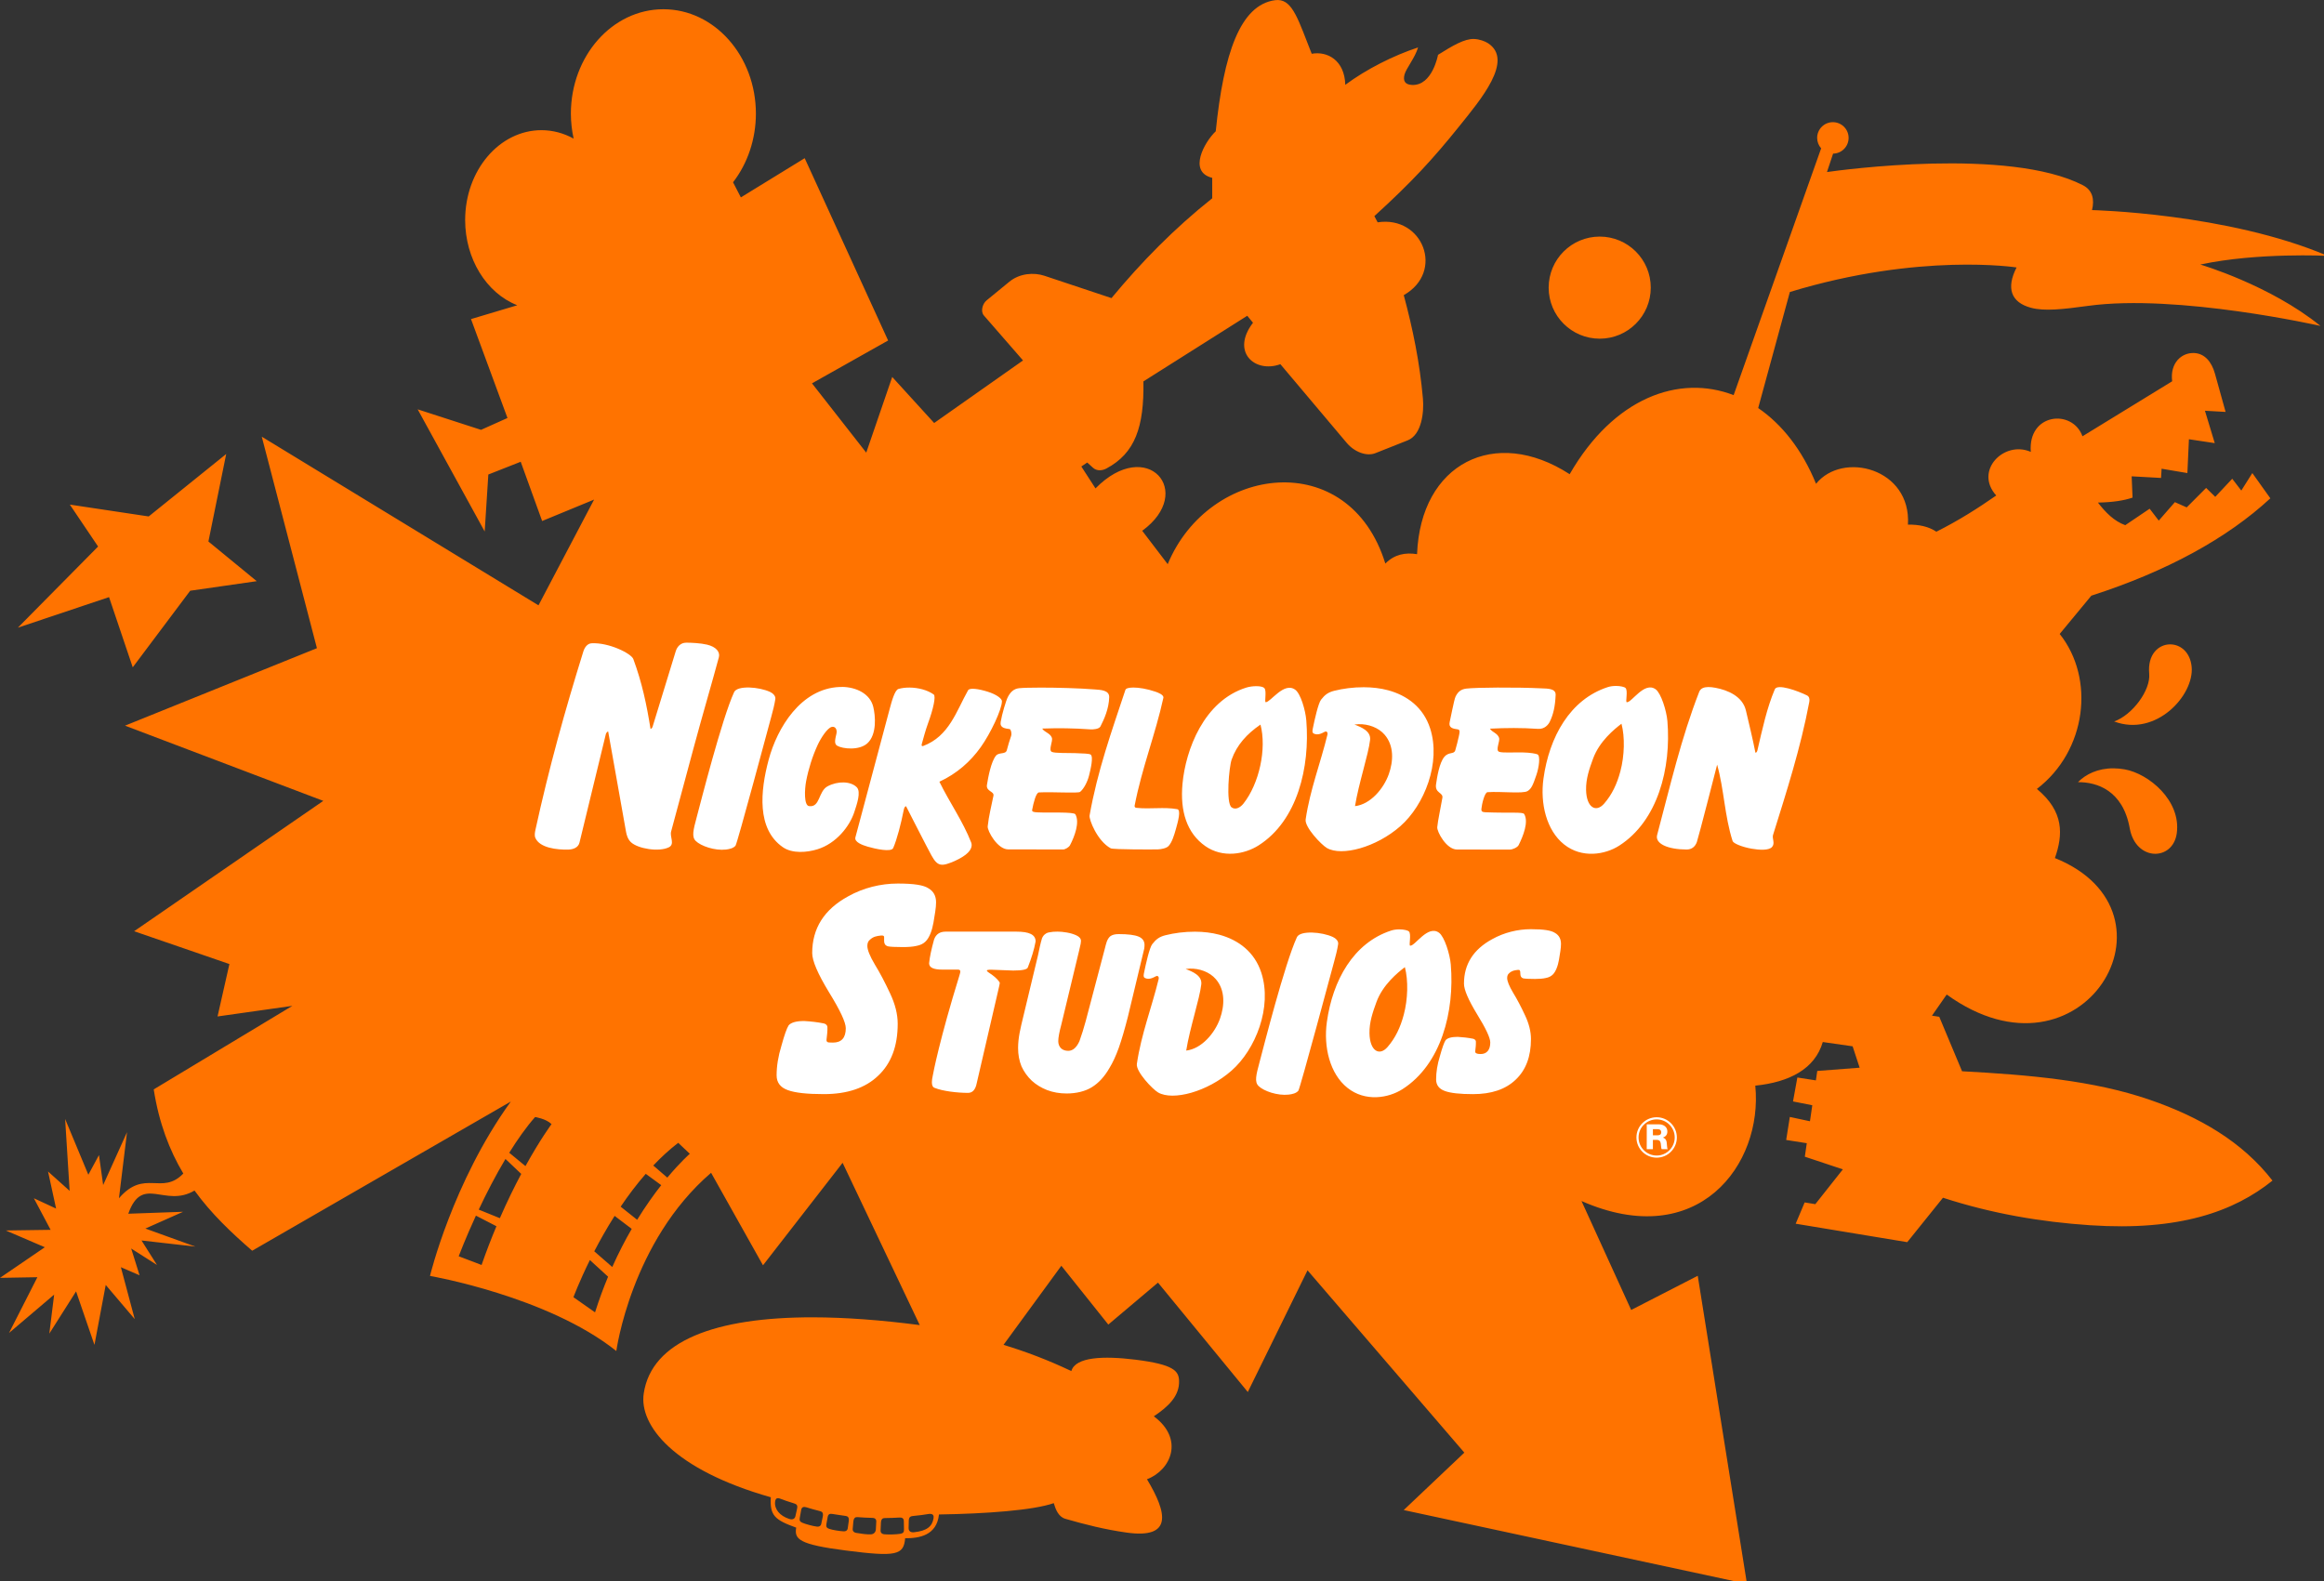
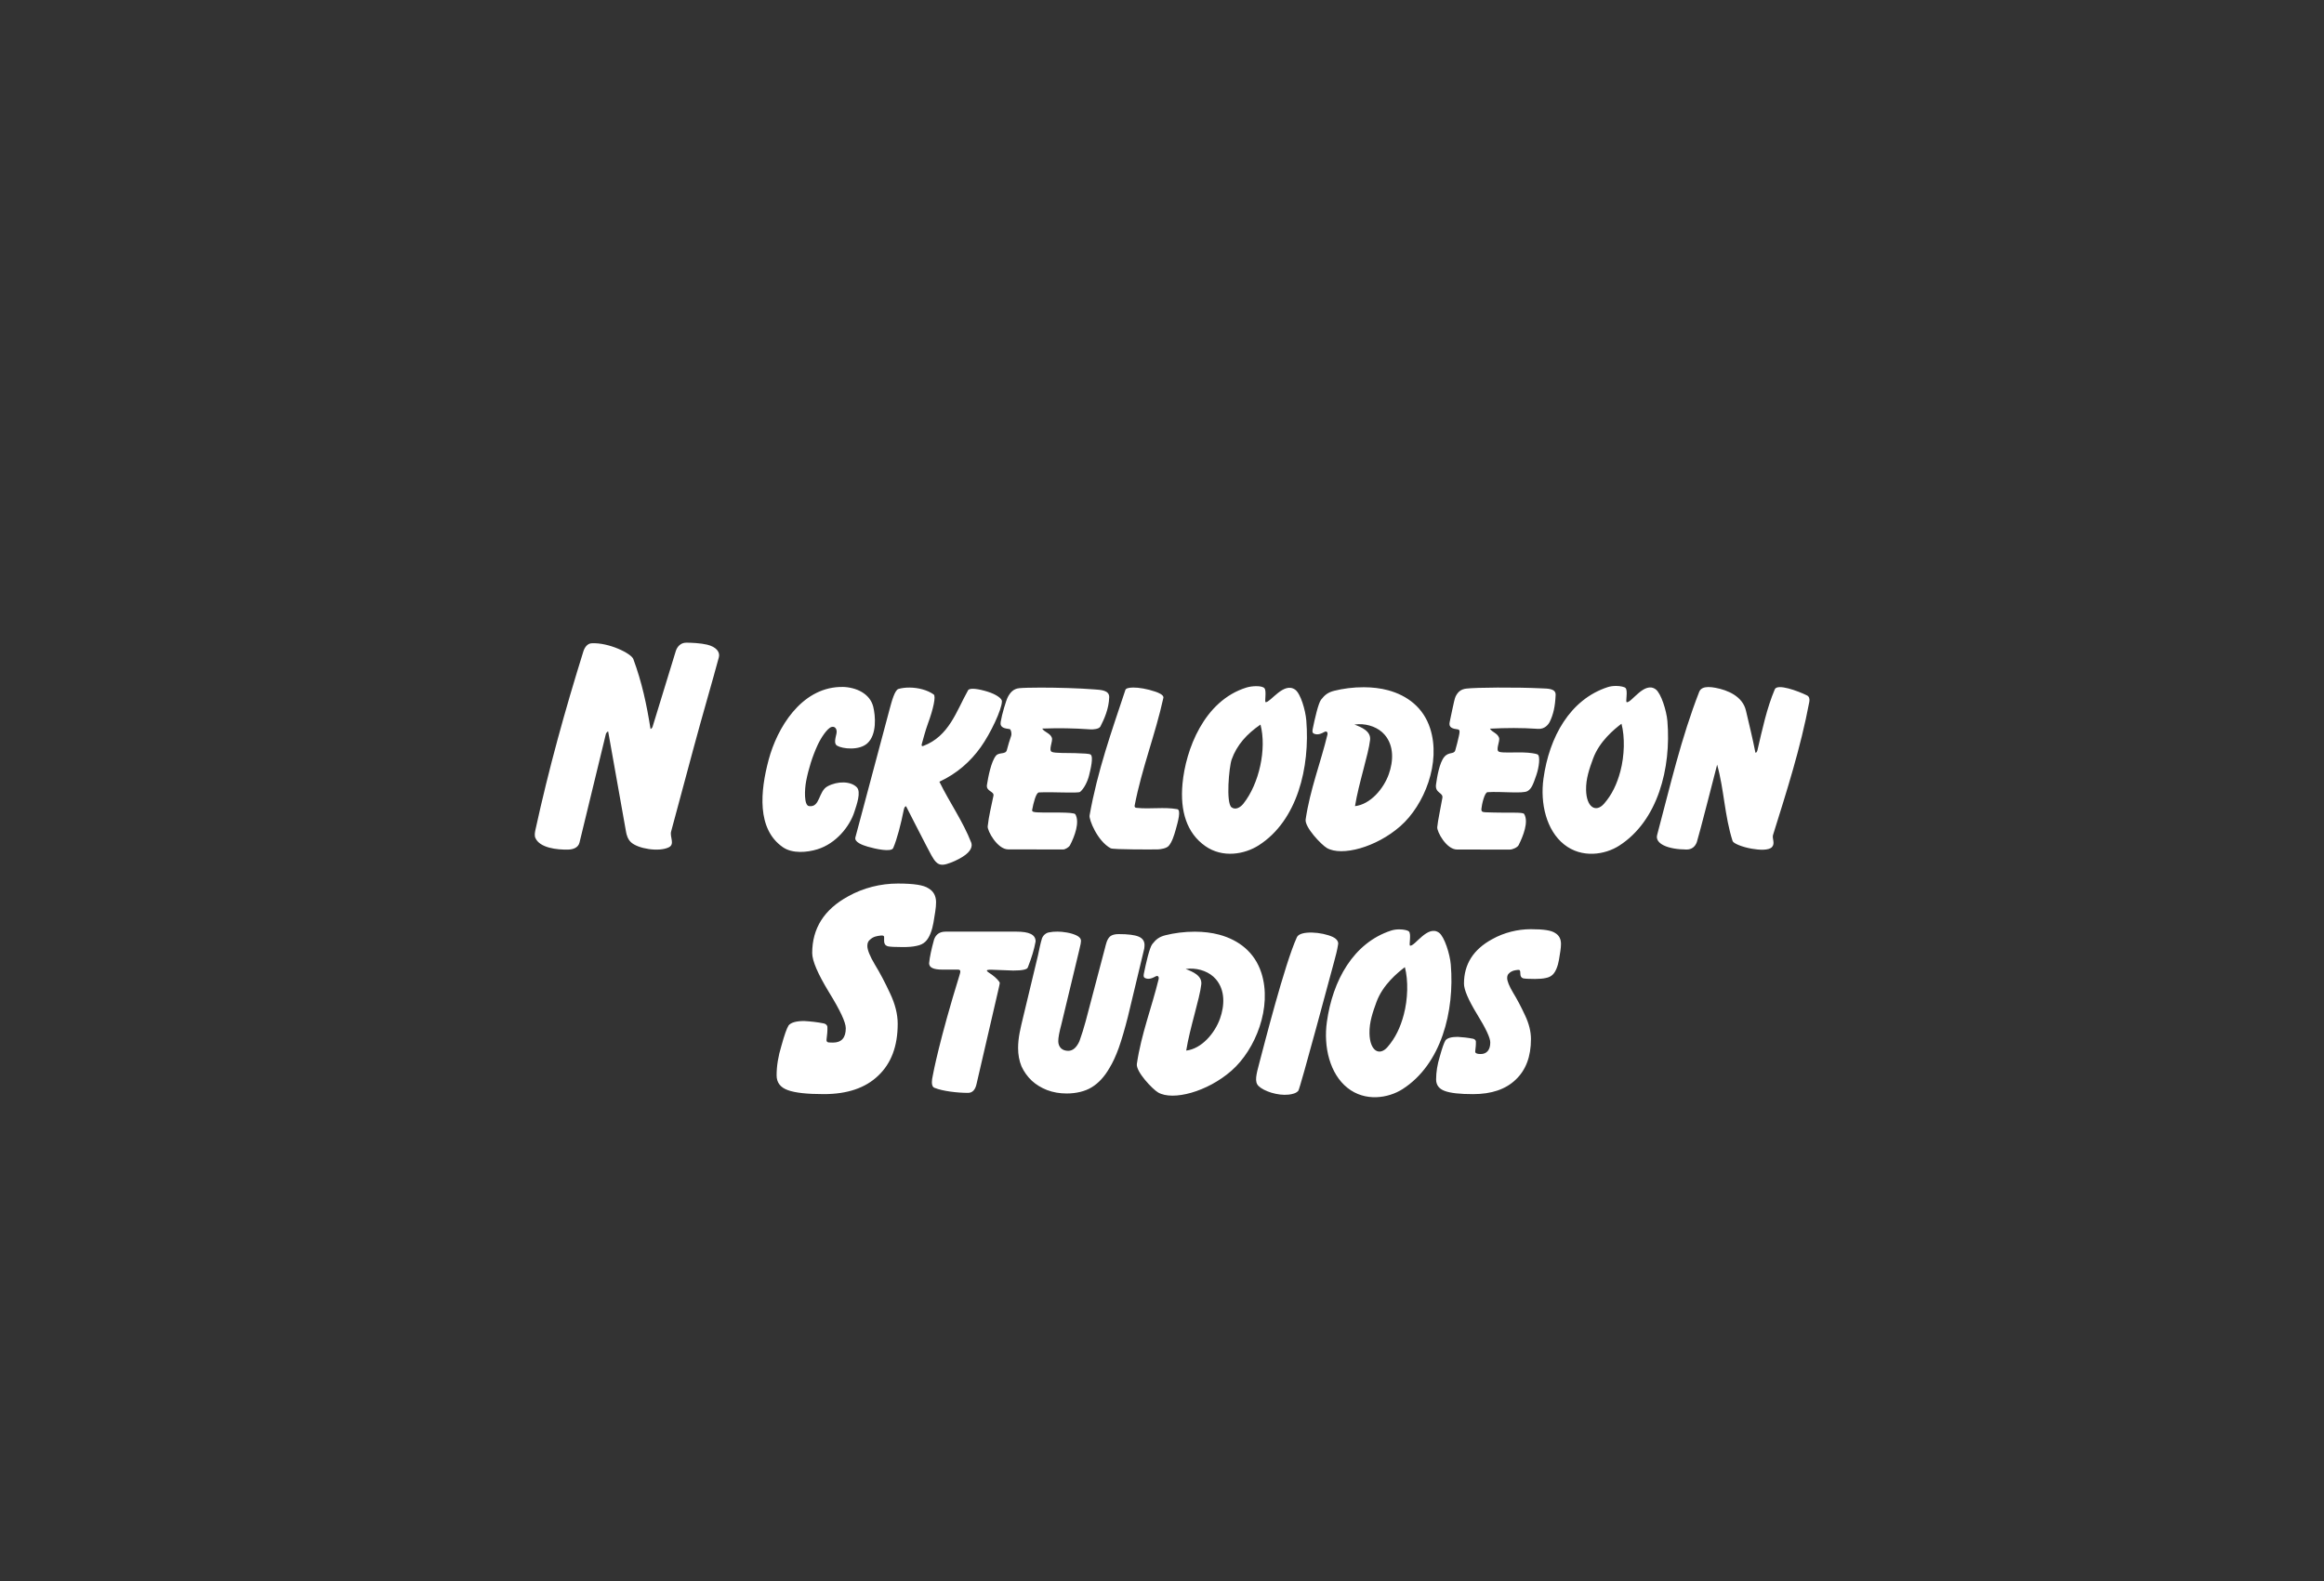
<svg xmlns="http://www.w3.org/2000/svg" xmlns:ns1="http://sodipodi.sourceforge.net/DTD/sodipodi-0.dtd" xmlns:ns2="http://www.inkscape.org/namespaces/inkscape" xmlns:ns3="http://www.openswatchbook.org/uri/2009/osb" width="567.117" height="385.969" viewBox="0 0 150.05 102.121" version="1.1" id="svg8" ns1:docname="Nickelodeon_Studios_1990.svg" ns2:export-filename="C:\Users\tjdru\OneDrive\Pictures\Logos\TV\nickelodeonstudioslogo.png" ns2:export-xdpi="169.2773" ns2:export-ydpi="169.2773" ns2:version="1.0.2-2 (e86c870879, 2021-01-15)">
  <rect x="0" y="0" width="150.05" height="102.121" fill="#333333" stroke="none" />
  <defs id="defs2">
    <linearGradient id="linearGradient5998" ns3:paint="solid">
      <stop style="stop-color:#000000;stop-opacity:1;" offset="0" id="stop5996" />
    </linearGradient>
  </defs>
  <ns1:namedview id="base" pagecolor="#ffffff" bordercolor="#666666" borderopacity="1.0" ns2:pageopacity="0.0" ns2:pageshadow="2" ns2:zoom="1" ns2:cx="210.22817" ns2:cy="191.51651" ns2:document-units="mm" ns2:current-layer="layer1" showgrid="false" showguides="true" ns2:guide-bbox="true" ns2:snap-global="false" units="px" fit-margin-top="0" fit-margin-left="0" fit-margin-right="0" fit-margin-bottom="0" ns2:window-width="1366" ns2:window-height="705" ns2:window-x="-8" ns2:window-y="-8" ns2:window-maximized="1" ns2:document-rotation="0" />
  <g ns2:label="Layer 1" ns2:groupmode="layer" id="layer1" transform="translate(-23.247,-80.212)">
    <g id="g426">
-       <path id="path127" style="vector-effect:none;fill:#ff7300;fill-opacity:1;fill-rule:evenodd;stroke:none;stroke-width:9.33;stroke-linecap:butt;stroke-linejoin:miter;stroke-miterlimit:4;stroke-dasharray:none;stroke-dashoffset:0;stroke-opacity:1" d="m 311.396,0.002 c -0.24,-0.007 -0.491,0.007 -0.752,0.043 -8.482,1.167 -12.505,12.964 -14.438,31.947 -2.725,2.583 -6.843,9.871 -0.857,11.346 l 0.002,4.984 c -9.21,7.317 -17.26,15.526 -24.547,24.322 l -16.324,-5.441 c -2.632,-0.877 -6.084,-0.581 -8.553,1.443 l -5.553,4.555 c -1.027,0.843 -1.5,2.709 -0.668,3.666 l 9.545,10.967 -21.65,15.244 -10.219,-11.217 -6.33,18.438 -13.217,-16.883 18.547,-10.441 -20.324,-44.428 -15.551,9.553 -1.908,-3.678 c 3.582,-4.628 5.56,-10.562 5.57,-16.709 C 184.17,13.65 174.078,2.25 161.629,2.25 149.181,2.25 139.09,13.651 139.09,27.713 c 0.008,2.043 0.234,4.078 0.672,6.061 -2.449,-1.345 -5.116,-2.046 -7.818,-2.055 -10.28,-4e-6 -18.613,9.809 -18.613,21.91 0.008,9.411 5.118,17.765 12.697,20.756 l -11.271,3.369 8.885,24.104 -6.439,2.887 -15.441,-4.998 16.328,29.766 0.889,-13.883 7.887,-3.109 5.221,14.438 12.66,-5.219 -13.549,25.768 -67.42,-41.096 13.439,51.537 -46.76,18.879 48.314,18.328 -46.094,31.766 23.215,7.998 -2.889,12.771 18.227,-2.582 -33.775,20.354 c 1.286,8.242 3.849,14.872 7.207,20.504 -5.216,5.415 -9.448,-1.217 -15.68,6.025 l 1.963,-16.1 -5.812,12.881 -1.021,-7.305 -2.59,4.791 -5.656,-13.586 1.1,17.512 -5.262,-4.713 1.963,9.033 -5.418,-2.514 4.084,7.697 -10.916,0.156 9.502,4.084 L 0,311.391 l 9.109,-0.158 -6.912,13.588 10.996,-9.346 -1.178,9.502 6.52,-10.289 4.477,13.037 2.748,-14.607 7.068,8.326 -3.377,-12.646 4.555,1.965 -2.043,-6.52 6.285,4.006 -3.771,-5.969 13.117,1.492 -12.174,-4.396 9.189,-4.086 -13.352,0.473 c 3.423,-9.642 8.886,-1.326 16.133,-5.65 4.087,5.642 8.979,10.269 14.053,14.668 l 63.012,-36.354 c -14.204,19.668 -19.688,42.492 -19.688,42.492 0,0 28.666,4.947 45.395,18.299 0,0 3.613,-26.701 23.09,-43.43 l 12.645,22.541 19.398,-24.977 18.793,39.547 c -9.43,-1.231 -18.166,-1.879 -26.008,-1.891 -23.771,-0.034 -39.345,5.742 -41.242,18.576 -1.138,7.699 7.208,18.529 30.963,25.271 -0.252,4.459 0.934,5.502 6.186,7.4 -0.473,2.806 0.599,4.1 12.096,5.576 12.278,1.576 14.096,1.136 14.449,-2.984 3.449,0.008 7.691,-0.681 8.244,-5.797 11.514,-0.18 23.022,-1.025 27.961,-2.764 0.488,1.613 1.159,3.343 2.861,3.832 4.796,1.379 9.598,2.599 14.867,3.34 11.294,1.589 9.953,-4.724 4.986,-12.992 5.893,-2.23 9.118,-9.816 1.666,-15.336 3.499,-2.336 6.293,-4.939 6.152,-8.676 -0.087,-2.32 -1.176,-3.959 -10.68,-5.131 -7.677,-0.947 -14.574,-0.699 -15.564,2.783 -5.773,-2.746 -11.24,-4.782 -16.525,-6.393 l 14.088,-19.271 11.441,14.33 12.105,-10.221 21.881,26.658 14.551,-29.656 38.207,44.428 -14.771,13.994 83.635,17.992 -11.996,-75.08 -16.217,8.33 -12.105,-26.547 c 28.374,12.481 44.26,-8.886 42.342,-28.117 8.307,-0.846 14.53,-4.066 16.445,-10.629 l 7.271,1.043 1.709,5.211 -10.326,0.795 -0.334,2.297 -4.516,-0.699 -1.057,5.83 4.695,0.932 -0.566,3.898 -4.906,-1.053 -0.889,5.609 5.021,0.789 -0.477,3.291 9.266,3.084 -6.709,8.479 -2.598,-0.422 -2.186,5.188 27.18,4.494 8.705,-10.824 c 11.947,3.88 23.885,5.902 35.842,6.701 21.739,1.454 35.095,-3.346 44.439,-10.879 -7.374,-9.505 -17.838,-15.546 -29.947,-19.709 -13.705,-4.711 -29.333,-6.055 -45.684,-6.934 l -5.555,-13.275 -1.775,-0.27 3.588,-5.154 c 33.093,23.879 59.128,-20.072 26.365,-33.252 1.987,-5.674 2.281,-11.319 -4.393,-16.846 12.178,-9.313 14.199,-26.938 5.557,-37.766 l 7.711,-9.328 c 18.44,-5.948 33.129,-14.008 43.613,-23.725 l -4.387,-6.15 -2.688,4.258 -2.211,-2.875 -4.135,4.408 -2.223,-2.174 -4.736,4.746 -2.877,-1.279 -3.928,4.5 -2.221,-2.898 -5.939,4.012 c -2.71,-0.977 -4.782,-3.075 -6.66,-5.508 3.705,-0.068 6.404,-0.513 8.436,-1.209 l -0.219,-5.189 7.162,0.396 0.135,-2.248 6.281,1.061 0.373,-8.244 6.297,0.947 -2.393,-7.891 5.033,0.285 -2.588,-9.301 c -0.828,-2.976 -2.551,-4.935 -5.068,-5.049 -3.062,-0.138 -5.937,2.419 -5.361,6.887 l -21.854,13.4 c -2.42,-6.718 -13.341,-5.672 -12.59,3.805 -6.471,-2.872 -13.894,4.551 -8.422,10.623 -4.481,3.132 -9.222,6.135 -14.588,8.824 -1.915,-1.281 -4.273,-1.767 -6.928,-1.717 0.856,-13.716 -15.894,-18.01 -22.387,-9.957 -3.387,-8.314 -8.343,-14.528 -14.096,-18.457 l 7.719,-28.279 c 31.696,-9.666 55.236,-5.982 55.236,-5.982 -2.581,5.046 -1.361,8.511 3.492,9.82 3.243,0.875 7.642,0.403 13.951,-0.461 21.801,-2.984 56.59,4.887 56.59,4.887 -12.329,-9.996 -29.268,-14.953 -29.268,-14.953 13.861,-2.99 31.023,-2.121 31.023,-2.121 -24.457,-10.416 -57.41,-11.152 -57.41,-11.152 0.649,-2.627 0.111,-4.855 -2.199,-6.047 -18.069,-9.317 -59.122,-3.689 -62.375,-3.225 l 1.49,-4.486 c 2.097,-0.028 3.781,-1.737 3.781,-3.834 -1.9e-4,-2.116 -1.716,-3.83 -3.832,-3.83 -2.116,1.92e-4 -3.832,1.714 -3.832,3.83 0.002,0.938 0.348,1.845 0.973,2.545 l -21.32,60.137 c -13.347,-5.131 -29.216,0.642 -39.953,19.268 -18.241,-11.816 -36.334,-2.595 -37.18,19.488 -2.858,-0.455 -5.499,0.03 -7.73,2.291 -8.801,-28.518 -42.939,-24.18 -53.025,0.146 l -6.209,-8.135 c 13.036,-9.502 1.185,-23.094 -11.385,-10.328 l -3.449,-5.336 1.436,-0.969 1.41,1.279 c 0.869,0.788 2.157,0.765 3.238,0.191 7.037,-3.734 9.229,-10.171 9.043,-21.242 l 25.299,-15.99 1.4,1.701 c -5.467,7.124 0.478,12.364 6.67,10.098 l 16.158,19.17 c 1.941,2.303 4.913,3.333 6.984,2.512 l 7.863,-3.119 c 3.46,-1.372 4.011,-6.927 3.727,-10.164 -0.771,-8.762 -2.455,-16.989 -4.672,-25.225 10.031,-5.682 4.671,-19.445 -6.363,-17.742 l -0.799,-1.514 c 9.122,-8.311 14.25,-13.884 20.684,-21.895 5.173,-6.441 13.4,-16.101 6.992,-20.252 -0.705,-0.457 -2.077,-0.974 -3.387,-1.02 -2.334,-0.081 -5.229,1.633 -8.777,3.863 0,0 -0.341,1.892 -1.303,3.756 -0.962,1.863 -2.546,3.698 -5.031,3.584 -1.719,-0.079 -2.216,-0.982 -1.84,-2.504 0.362,-1.467 2.61,-4.171 3.309,-6.641 -6.081,2.021 -12.526,5.272 -17.73,9.113 -0.173,-6.044 -4.418,-8.249 -8.178,-7.564 C 316.393,5.03 315.003,0.111 311.396,0.002 Z M 389.76,57.652 c -6.87,2.6e-5 -12.439,5.569 -12.439,12.439 4e-5,6.87 5.569,12.439 12.439,12.439 6.87,-3.8e-5 12.439,-5.569 12.439,-12.439 -4e-5,-6.87 -5.569,-12.439 -12.439,-12.439 z m -334.648,52.979 -18.883,15.217 -19.215,-2.889 6.887,10.219 -19.547,19.771 22.213,-7.443 5.775,17.105 13.996,-18.66 16.215,-2.332 -11.773,-9.664 z m 473.584,46.387 c -2.768,0.03 -5.494,2.421 -5.057,7.143 0.378,4.082 -4.156,10.106 -8.545,11.643 10.239,3.857 19.568,-6.446 18.883,-13.34 -0.364,-3.664 -2.839,-5.473 -5.281,-5.445 z m -13.766,30.207 c -3.8,-0.015 -6.77,1.448 -8.643,3.371 4.556,-0.038 10.942,1.96 12.607,11.234 1.459,8.124 10.555,8.057 11.467,1.178 1.054,-7.958 -6.854,-14.481 -12.672,-15.525 -0.962,-0.173 -1.883,-0.254 -2.76,-0.258 z m -384.559,84.975 c 0,0 2.671,0.393 4.006,1.729 0,0 -2.705,3.627 -6.352,10.227 l -3.951,-3.252 c 1.967,-3.166 4.08,-6.182 6.297,-8.703 z m 34.869,6.283 2.828,2.67 c 0,0 -2.256,1.95 -5.479,5.812 l -3.424,-2.951 c 1.899,-2.002 3.923,-3.877 6.074,-5.531 z m -42.088,3.93 3.844,3.645 c -1.638,3.076 -3.418,6.675 -5.209,10.789 l -5.145,-2.09 c 1.799,-3.825 4.019,-8.174 6.51,-12.344 z m 34.182,3.625 3.771,2.762 c -1.803,2.296 -3.814,5.101 -5.867,8.438 l -4.02,-3.197 c 1.833,-2.718 3.877,-5.435 6.115,-8.002 z m -41.381,10.188 5.002,2.584 c -1.229,2.93 -2.451,6.064 -3.621,9.439 l -5.576,-2.121 c 0,0 1.575,-4.199 4.195,-9.902 z m 33.795,0.061 4.166,3.164 c -1.608,2.779 -3.215,5.876 -4.74,9.291 l -4.383,-3.82 c 1.383,-2.668 3.041,-5.62 4.957,-8.635 z m -6.027,10.76 4.436,4.059 c -1.131,2.713 -2.203,5.605 -3.178,8.689 l -5.262,-3.691 c 0,0 1.383,-3.75 4.004,-9.057 z m 45.9,58.031 c 0.157,0.011 0.338,0.061 0.547,0.148 0.828,0.345 2.02,0.715 3.062,1.045 0.729,0.231 1.194,0.368 0.973,1.367 l -0.404,1.83 c -0.133,0.604 -0.646,0.951 -1.516,0.664 -2.287,-0.754 -3.625,-2.341 -3.441,-4.166 0.063,-0.624 0.309,-0.924 0.779,-0.889 z m 6.396,2.135 c 0.127,0.008 0.259,0.034 0.391,0.072 0.936,0.285 2.4,0.72 3.418,0.957 0.494,0.115 0.828,0.427 0.629,1.373 l -0.373,1.781 c -0.07,0.334 -0.394,0.698 -1.078,0.607 -1.049,-0.139 -2.7,-0.591 -3.514,-0.938 -0.626,-0.266 -0.744,-0.569 -0.625,-1.238 l 0.348,-1.943 c 0.093,-0.523 0.423,-0.689 0.805,-0.672 z m 6.404,1.678 v 0.002 c 0.122,-0.004 0.252,0.007 0.385,0.029 1.011,0.177 2.261,0.332 3.275,0.49 0.493,0.077 0.842,0.356 0.709,1.297 l -0.25,1.771 c -0.047,0.331 -0.34,0.714 -1.018,0.674 -1.039,-0.06 -2.658,-0.32 -3.48,-0.6 -0.632,-0.215 -0.814,-0.51 -0.695,-1.168 l 0.324,-1.791 c 0.093,-0.514 0.385,-0.689 0.75,-0.705 z m 24.338,0.014 c 0.534,0.055 0.804,0.397 0.695,1.062 -0.319,1.947 -1.548,3.067 -4.744,3.414 -0.949,0.103 -1.349,-0.375 -1.334,-1.035 l 0.039,-1.756 c 0.025,-1.093 0.557,-1.131 1.35,-1.207 1.133,-0.109 2.455,-0.266 3.377,-0.439 0.232,-0.043 0.439,-0.058 0.617,-0.039 z m -17.828,0.789 c 1.057,0.084 2.59,0.171 3.582,0.182 0.558,0.004 1.021,0.227 0.984,0.936 l -0.096,1.846 c -0.035,0.68 -0.468,1.164 -1.154,1.229 -0.892,0.084 -2.572,-0.167 -3.631,-0.352 -0.69,-0.121 -0.896,-0.569 -0.865,-0.908 l 0.162,-1.812 c 0.087,-0.964 0.504,-1.159 1.018,-1.119 z m 10.217,0.1 c 0.563,-0.038 1.052,0.139 1.066,0.85 l 0.041,2.043 c 0.014,0.68 -0.212,0.949 -0.898,1.07 -0.893,0.158 -2.783,0.217 -3.865,0.121 -0.706,-0.061 -0.962,-0.491 -0.947,-0.832 l 0.084,-1.924 c 0.042,-0.966 0.413,-1.198 0.934,-1.201 1.073,-0.008 2.585,-0.056 3.586,-0.127 z" transform="matrix(0.265,0,0,0.265,23.247,80.212)" ns1:nodetypes="ccccccccccccccccccccccccccccccccccccccccccccccccccccccccccccccccccccccccccccccccccccccccccccccccccccccccccccccccccccccccccccccccccccccccccccccccccccccccccccccccccccccccccccccccccccccccccccccccccccccccccccccccccccccccccccccccccccccccccccccccccccccccccccccccccccccccccccccccccccccccccccccccccccccccccccccccccccccccccccccccccccccccccccccccccccccccc" />
-       <path id="path450" style="display:inline;fill:#ffffff;fill-opacity:1;fill-rule:evenodd;stroke:none;stroke-width:0.016" d="m 67.55,121.714 c -0.35,0 -0.581,0.249 -0.674,0.552 l -1.497,4.883 c -0.033,0.108 -0.13,0.138 -0.13,0.138 -0.25,-1.578 -0.552,-3.004 -1.111,-4.516 -0.133,-0.36 -1.576,-1.078 -2.695,-1.019 -0.279,0.015 -0.453,0.276 -0.532,0.529 -1.185,3.805 -2.219,7.519 -3.092,11.512 -0.04,0.185 -0.072,0.375 -0.005,0.53 0.281,0.644 1.388,0.771 2.131,0.751 0.296,-0.008 0.639,-0.119 0.718,-0.454 l 1.697,-6.986 c 0.036,-0.154 0.153,-0.19 0.153,-0.19 0.393,2.245 0.762,4.233 1.154,6.481 0.034,0.197 0.112,0.476 0.313,0.669 0.443,0.424 1.808,0.652 2.452,0.332 0.404,-0.202 0.051,-0.669 0.146,-1.018 0,0 1.013,-3.761 1.441,-5.356 0.564,-2.103 1.224,-4.335 1.642,-5.898 0.09,-0.337 -0.169,-0.672 -0.762,-0.814 -0.419,-0.1 -1.029,-0.127 -1.35,-0.127 z m 60.035,2.793 c -0.176,-7.9e-4 -0.367,0.021 -0.54,0.078 -2.429,0.794 -3.771,3.214 -4.143,5.905 -0.222,1.606 0.189,3.34 1.328,4.249 1.152,0.92 2.649,0.665 3.556,0.085 2.508,-1.604 3.369,-5.022 3.118,-8.046 -0.056,-0.669 -0.41,-1.8 -0.757,-2.053 -0.734,-0.535 -1.552,0.873 -1.867,0.833 -0.1,-0.013 0.093,-0.746 -0.081,-0.92 -0.067,-0.067 -0.321,-0.131 -0.614,-0.132 z m -23.219,0.014 c -0.223,2e-5 -0.467,0.035 -0.643,0.09 -2.754,0.854 -3.925,4.033 -4.127,6.208 -0.166,1.781 0.282,3.194 1.471,4.029 1.121,0.786 2.532,0.533 3.441,-0.044 2.513,-1.597 3.325,-5.057 3.082,-8.067 -0.054,-0.666 -0.368,-1.734 -0.715,-1.986 -0.732,-0.533 -1.585,0.805 -1.904,0.806 -0.1,2.3e-4 0.079,-0.739 -0.093,-0.912 -0.087,-0.088 -0.288,-0.123 -0.511,-0.123 z m -26.736,0.051 c -0.06,-8e-4 -0.12,-1.7e-4 -0.18,0.002 -2.497,0.104 -4.024,2.644 -4.573,4.694 -0.545,2.033 -0.775,4.473 0.909,5.647 0.626,0.437 1.575,0.342 2.227,0.143 1.234,-0.377 2.098,-1.495 2.395,-2.412 0.149,-0.46 0.456,-1.299 0.154,-1.601 -0.393,-0.393 -1.225,-0.406 -1.878,-0.06 -0.612,0.324 -0.473,1.385 -1.204,1.281 -0.329,-0.047 -0.289,-1.066 -0.183,-1.619 0.15,-0.784 0.41,-1.61 0.743,-2.329 0.22,-0.475 0.621,-1.079 0.893,-1.161 0.225,-0.067 0.38,0.138 0.321,0.423 -0.062,0.301 -0.182,0.654 0.041,0.785 0.357,0.21 1.426,0.323 1.952,-0.153 0.628,-0.568 0.524,-1.785 0.382,-2.36 -0.209,-0.847 -1.097,-1.267 -1.999,-1.283 z m 55.9,0.006 c -0.258,0.004 -0.482,0.079 -0.572,0.307 -1.161,2.971 -1.874,6.077 -2.717,9.246 -0.149,0.561 0.687,0.934 1.898,0.939 0.337,0.002 0.558,-0.184 0.666,-0.481 0.103,-0.282 1.31,-4.999 1.31,-4.999 0.452,1.613 0.479,3.313 0.999,4.932 0.05,0.155 0.614,0.388 1.238,0.496 0.477,0.083 1.096,0.124 1.307,-0.11 0.213,-0.236 -0.005,-0.552 0.064,-0.774 0.873,-2.801 1.777,-5.595 2.344,-8.605 0.034,-0.18 -0.01,-0.341 -0.145,-0.408 -0.591,-0.293 -1.921,-0.781 -2.084,-0.397 -0.517,1.221 -0.806,2.585 -1.124,3.948 -0.027,0.116 -0.118,0.188 -0.131,0.124 -0.177,-0.904 -0.397,-1.793 -0.608,-2.696 -0.216,-0.929 -1.184,-1.327 -1.968,-1.474 -0.156,-0.029 -0.322,-0.051 -0.476,-0.049 z m -22.22,0.012 c -0.684,-0.003 -1.358,0.088 -1.917,0.229 -0.395,0.1 -0.605,0.257 -0.852,0.576 -0.177,0.228 -0.412,1.258 -0.54,1.901 -0.034,0.171 -0.009,0.248 0.069,0.286 0.259,0.123 0.504,-0.006 0.704,-0.112 0.142,-0.075 0.209,0.061 0.183,0.168 -0.454,1.868 -1.123,3.548 -1.41,5.489 -0.073,0.497 1.012,1.637 1.373,1.846 0.957,0.552 3.181,-0.04 4.738,-1.408 1.557,-1.367 2.641,-4.107 1.926,-6.32 -0.432,-1.339 -1.465,-2.12 -2.708,-2.459 -0.496,-0.135 -1.035,-0.194 -1.567,-0.196 z m -39.689,0.018 c -0.468,-0.012 -0.873,0.074 -0.976,0.299 -0.791,1.724 -2.163,7.137 -2.413,8.068 -0.225,0.839 -0.334,1.272 -0.067,1.539 0.332,0.332 1.237,0.642 1.952,0.558 0.23,-0.027 0.476,-0.083 0.618,-0.247 0.112,-0.13 2.206,-7.948 2.313,-8.341 0.099,-0.367 0.199,-0.739 0.259,-1.129 0.032,-0.211 -0.172,-0.383 -0.334,-0.459 -0.354,-0.167 -0.884,-0.277 -1.352,-0.289 z m 24.795,0.002 c -0.285,8e-4 -0.475,0.053 -0.507,0.152 -0.887,2.672 -1.799,5.207 -2.313,8.112 -0.044,0.251 0.493,1.643 1.365,2.117 0.161,0.088 2.84,0.078 3.061,0.069 0.188,-0.008 0.541,-0.067 0.681,-0.224 0.212,-0.238 0.344,-0.654 0.458,-1.059 0.141,-0.499 0.356,-1.267 0.096,-1.313 -0.88,-0.156 -1.713,0.012 -2.638,-0.087 -0.057,-0.006 -0.133,-0.037 -0.113,-0.145 0.467,-2.427 1.336,-4.584 1.855,-6.958 0.043,-0.197 -0.364,-0.347 -0.516,-0.398 -0.541,-0.184 -1.063,-0.268 -1.429,-0.267 z m 23.561,10e-4 c -0.929,0.004 -1.731,0.028 -2.051,0.066 -0.371,0.043 -0.555,0.226 -0.698,0.512 h -5.3e-4 c -0.056,0.112 -0.138,0.503 -0.217,0.868 -0.076,0.352 -0.128,0.627 -0.164,0.781 -0.088,0.378 0.223,0.433 0.532,0.475 0.166,0.022 0.097,0.261 0.056,0.458 -0.059,0.287 -0.14,0.583 -0.226,0.889 -0.079,0.284 -0.42,0.078 -0.713,0.433 -0.314,0.38 -0.461,1.283 -0.53,1.772 -0.081,0.573 0.47,0.515 0.41,0.868 -0.117,0.687 -0.291,1.452 -0.331,1.893 -0.027,0.292 0.592,1.443 1.274,1.444 l 3.408,0.004 c 0.2,2.3e-4 0.502,-0.151 0.571,-0.286 0.295,-0.587 0.661,-1.508 0.36,-2.01 -0.087,-0.146 -0.896,-0.051 -2.518,-0.114 -0.22,-0.009 -0.256,-0.083 -0.244,-0.221 0.026,-0.295 0.206,-1.064 0.395,-1.076 0.88,-0.06 2.28,0.112 2.586,-0.072 0.259,-0.156 0.355,-0.416 0.57,-1.042 0.164,-0.477 0.272,-1.239 0.066,-1.329 -0.098,-0.043 -0.443,-0.115 -1.001,-0.126 -0.486,-0.01 -1.281,0.045 -1.482,-0.044 -0.24,-0.107 0.085,-0.682 0.004,-0.905 -0.109,-0.301 -0.439,-0.344 -0.588,-0.584 1.08,-0.052 1.999,-0.061 3.112,0.013 0.42,0.028 0.661,-0.276 0.747,-0.449 0.231,-0.468 0.352,-0.989 0.384,-1.742 0.018,-0.424 -0.522,-0.407 -0.901,-0.425 -0.826,-0.04 -1.881,-0.055 -2.81,-0.05 z m -38.007,5.3e-4 c -0.253,-0.002 -0.498,0.028 -0.713,0.089 -0.243,0.07 -0.442,0.822 -0.568,1.293 l -2.212,8.289 c -0.083,0.31 0.455,0.503 0.796,0.603 0.485,0.142 1.52,0.373 1.644,0.089 0.248,-0.567 0.509,-1.59 0.682,-2.464 0.031,-0.155 0.081,-0.225 0.148,-0.238 0,0 1.039,2.041 1.309,2.552 0.51,0.967 0.658,1.38 1.327,1.178 0.316,-0.096 0.684,-0.253 1.028,-0.47 0.551,-0.347 0.631,-0.688 0.542,-0.916 -0.545,-1.391 -1.386,-2.563 -2.053,-3.925 1.132,-0.525 2.006,-1.302 2.671,-2.234 0.627,-0.878 1.363,-2.427 1.367,-2.963 0.001,-0.17 -0.348,-0.438 -0.921,-0.617 -0.571,-0.178 -1.164,-0.271 -1.266,-0.09 -0.759,1.351 -1.222,2.971 -2.901,3.597 -0.078,0.029 -0.118,-0.017 -0.089,-0.12 0.091,-0.323 0.238,-0.889 0.397,-1.321 0.352,-0.955 0.527,-1.778 0.374,-1.886 -0.407,-0.29 -1.004,-0.443 -1.561,-0.446 z m 8.474,0.002 c -0.64,2.6e-4 -1.157,0.014 -1.398,0.039 -0.373,0.038 -0.581,0.289 -0.729,0.574 -0.113,0.218 -0.378,1.093 -0.461,1.607 -0.062,0.382 0.271,0.415 0.58,0.46 0.082,0.012 0.151,0.288 0.091,0.453 -0.098,0.27 -0.191,0.6 -0.275,0.911 -0.076,0.284 -0.499,0.118 -0.695,0.347 -0.32,0.376 -0.512,1.407 -0.588,1.895 -0.065,0.421 0.479,0.407 0.421,0.694 -0.137,0.682 -0.3,1.302 -0.372,1.979 -0.031,0.292 0.632,1.486 1.315,1.488 l 3.557,0.006 c 0.131,2.3e-4 0.373,-0.141 0.443,-0.275 0.304,-0.582 0.639,-1.492 0.344,-1.998 -0.098,-0.168 -1.739,-0.087 -2.426,-0.123 -0.22,-0.011 -0.389,-0.024 -0.363,-0.16 0.087,-0.459 0.25,-1.117 0.439,-1.128 0.883,-0.048 2.532,0.07 2.66,-0.037 0.242,-0.201 0.474,-0.649 0.575,-1.054 0.101,-0.406 0.298,-1.22 0.099,-1.355 -0.088,-0.06 -0.448,-0.073 -1.008,-0.092 -0.487,-0.016 -1.292,0.013 -1.492,-0.079 -0.239,-0.11 0.079,-0.687 5.3e-4,-0.911 -0.106,-0.302 -0.479,-0.354 -0.625,-0.596 1.084,-0.038 1.998,-0.025 3.114,0.052 0.168,0.012 0.558,-0.015 0.646,-0.187 0.238,-0.465 0.546,-1.138 0.567,-1.89 0.013,-0.459 -0.565,-0.473 -0.919,-0.501 -1.033,-0.083 -2.439,-0.119 -3.505,-0.119 z m 37.495,2.332 c 0.226,0.858 0.197,2.064 -0.071,3.071 -0.221,0.83 -0.545,1.51 -1.05,2.09 -0.527,0.605 -1.142,0.252 -1.165,-0.888 -0.014,-0.721 0.214,-1.37 0.451,-2.017 0.409,-1.12 1.373,-1.906 1.835,-2.255 z m -16.976,0.03 c 0.629,-0.018 1.286,0.217 1.685,0.682 0.619,0.721 0.561,1.718 0.268,2.546 -0.329,0.928 -1.177,1.948 -2.182,2.065 0.235,-1.468 0.869,-3.341 0.974,-4.278 0.063,-0.567 -0.568,-0.824 -1.012,-0.991 0.088,-0.013 0.177,-0.021 0.267,-0.024 z m -6.332,0.026 c 0.409,1.559 -0.077,3.815 -1.104,5.108 -0.191,0.24 -0.509,0.43 -0.766,0.233 -0.369,-0.284 -0.161,-2.6 0.009,-3.085 0.33,-0.936 0.984,-1.657 1.861,-2.256 z M 81.2,137.268 c -1.084,7e-5 -2.211,0.275 -3.191,0.825 v 5.3e-4 c -1.548,0.843 -2.322,2.064 -2.322,3.664 0,0.499 0.362,1.342 1.084,2.529 0.722,1.17 1.084,1.944 1.084,2.322 0,0.619 -0.275,0.929 -0.826,0.929 -0.078,0 -0.154,-0.007 -0.228,-0.007 -0.218,-4e-5 -0.194,-0.148 -0.184,-0.232 0.032,-0.255 0.061,-0.51 0.051,-0.767 -0.002,-0.071 -0.044,-0.12 -0.078,-0.155 -0.034,-0.034 -0.086,-0.06 -0.155,-0.077 -0.417,-0.085 -0.853,-0.13 -1.265,-0.155 -0.516,0 -0.852,0.095 -1.007,0.284 -0.12,0.189 -0.275,0.628 -0.464,1.316 -0.206,0.671 -0.31,1.307 -0.31,1.909 0,0.464 0.242,0.782 0.723,0.954 0.464,0.172 1.238,0.258 2.322,0.258 1.514,0 2.684,-0.395 3.509,-1.186 0.843,-0.791 1.264,-1.909 1.264,-3.354 0,-0.619 -0.164,-1.273 -0.49,-1.961 -0.327,-0.705 -0.653,-1.325 -0.98,-1.858 -0.327,-0.55 -0.49,-0.954 -0.49,-1.212 0,-0.172 0.051,-0.302 0.155,-0.388 0.23,-0.219 0.443,-0.249 0.715,-0.281 0.177,-0.02 0.213,0.037 0.213,0.1 v 0.258 c 0,0.172 0.077,0.284 0.232,0.336 0.155,0.034 0.483,0.051 0.981,0.051 0.361,0 0.653,-0.025 0.876,-0.077 0.506,-0.093 0.729,-0.37 0.904,-0.8 0.184,-0.451 0.23,-0.958 0.309,-1.42 0.034,-0.224 0.052,-0.421 0.052,-0.593 0,-0.413 -0.164,-0.715 -0.49,-0.904 -0.31,-0.206 -0.912,-0.309 -1.995,-0.309 z m 40.888,2.947 c -0.849,5e-5 -1.732,0.215 -2.5,0.646 -1.213,0.66 -1.819,1.617 -1.819,2.87 0,0.391 0.283,1.051 0.849,1.981 0.566,0.916 0.849,1.523 0.849,1.819 0,0.485 -0.232,0.748 -0.622,0.746 -0.39,-0.003 -0.355,-0.14 -0.347,-0.205 0.025,-0.2 0.047,-0.4 0.04,-0.601 -0.002,-0.056 -0.034,-0.094 -0.061,-0.121 -0.027,-0.027 -0.067,-0.048 -0.121,-0.061 -0.327,-0.066 -0.668,-0.102 -0.991,-0.121 -0.404,0 -0.667,0.074 -0.788,0.222 -0.094,0.148 -0.216,0.492 -0.364,1.031 -0.162,0.525 -0.243,1.023 -0.243,1.495 0,0.364 0.189,0.613 0.566,0.748 0.364,0.135 0.97,0.202 1.819,0.202 1.186,0 2.102,-0.31 2.749,-0.93 0.66,-0.62 0.99,-1.495 0.99,-2.627 0,-0.485 -0.128,-0.997 -0.384,-1.536 -0.256,-0.552 -0.512,-1.038 -0.768,-1.455 -0.256,-0.431 -0.384,-0.748 -0.384,-0.95 0,-0.135 0.04,-0.236 0.121,-0.303 0.18,-0.171 0.348,-0.196 0.561,-0.22 0.138,-0.016 0.167,0.029 0.167,0.222 0,0.193 0.061,0.281 0.182,0.321 0.121,0.027 0.378,0.04 0.768,0.04 0.283,0 0.512,-0.02 0.687,-0.06 0.397,-0.073 0.57,-0.29 0.707,-0.627 0.144,-0.353 0.181,-0.75 0.242,-1.112 0.027,-0.175 0.04,-0.33 0.04,-0.465 0,-0.323 -0.128,-0.559 -0.384,-0.707 -0.243,-0.162 -0.714,-0.242 -1.563,-0.242 z m -8.488,0.012 c -0.176,-8e-4 -0.367,0.021 -0.54,0.078 -2.429,0.794 -3.771,3.214 -4.144,5.905 -0.222,1.606 0.189,3.34 1.328,4.249 1.152,0.92 2.649,0.665 3.556,0.085 2.508,-1.604 3.369,-5.023 3.118,-8.046 -0.056,-0.669 -0.41,-1.8 -0.757,-2.053 -0.734,-0.535 -1.552,0.874 -1.867,0.834 -0.1,-0.013 0.093,-0.746 -0.081,-0.92 -0.067,-0.067 -0.32,-0.131 -0.613,-0.132 z m -29.299,0.146 c -0.375,0 -0.623,0.168 -0.744,0.503 -0.174,0.63 -0.282,1.132 -0.322,1.537 0,0.285 0.288,0.412 0.865,0.412 h 0.994 c 0.206,0 0.17,0.143 0.103,0.362 -1.283,4.143 -1.696,6.312 -1.723,6.472 -0.04,0.174 -0.06,0.322 -0.06,0.442 0,0.201 0.06,0.322 0.181,0.362 0.523,0.214 1.481,0.322 2.151,0.322 0.295,0 0.482,-0.208 0.563,-0.623 l 1.369,-5.91 c 0.08,-0.335 0.12,-0.523 0.12,-0.563 0,-0.08 -0.25,-0.355 -0.508,-0.535 -0.258,-0.181 -0.587,-0.343 0.017,-0.32 l 1.356,0.051 c 0.59,0 0.904,-0.067 0.945,-0.201 0.241,-0.616 0.409,-1.152 0.503,-1.678 0,-0.446 -0.416,-0.633 -1.246,-0.633 z m 7.197,0 c -0.194,3e-5 -0.349,0.013 -0.469,0.04 -0.121,0.013 -0.221,0.053 -0.301,0.12 -0.08,0.054 -0.147,0.141 -0.201,0.261 -0.115,0.372 -0.173,0.7 -0.261,1.105 l -0.965,4.02 c -0.16,0.672 -0.321,1.287 -0.321,1.97 0,0.429 0.073,0.824 0.221,1.186 0.161,0.348 0.382,0.657 0.664,0.925 0.281,0.255 0.61,0.456 0.985,0.603 0.389,0.147 0.811,0.221 1.267,0.221 0.603,0 1.189,-0.134 1.618,-0.402 0.442,-0.268 0.824,-0.684 1.146,-1.246 0.214,-0.348 0.415,-0.784 0.603,-1.307 0.188,-0.536 0.382,-1.199 0.583,-1.99 l 0.955,-3.98 c 0.054,-0.214 0.087,-0.355 0.101,-0.422 0.013,-0.08 0.02,-0.161 0.02,-0.241 0,-0.255 -0.127,-0.436 -0.382,-0.543 -0.255,-0.107 -0.684,-0.161 -1.287,-0.161 -0.241,0 -0.422,0.047 -0.543,0.141 -0.224,0.193 -0.274,0.511 -0.342,0.764 l -1.246,4.724 c -0.12,0.448 -0.251,0.86 -0.402,1.286 -0.188,0.415 -0.429,0.623 -0.724,0.623 -0.188,0 -0.341,-0.053 -0.462,-0.161 -0.121,-0.121 -0.181,-0.275 -0.181,-0.463 0,-0.228 0.067,-0.589 0.201,-1.085 l 1.146,-4.764 c 0.054,-0.228 0.087,-0.375 0.1,-0.442 0.013,-0.067 0.02,-0.127 0.02,-0.181 0,-0.147 -0.1,-0.268 -0.301,-0.362 -0.174,-0.08 -0.375,-0.141 -0.603,-0.181 -0.228,-0.04 -0.442,-0.06 -0.637,-0.06 z m 8.913,0.003 c -0.684,-0.003 -1.358,0.088 -1.917,0.229 -0.395,0.1 -0.604,0.257 -0.852,0.576 -0.177,0.228 -0.412,1.258 -0.541,1.901 -0.034,0.171 -0.009,0.248 0.07,0.286 0.259,0.123 0.503,-0.006 0.704,-0.112 0.142,-0.075 0.209,0.061 0.183,0.168 -0.454,1.868 -1.123,3.548 -1.41,5.489 -0.073,0.497 1.012,1.637 1.373,1.846 0.957,0.552 3.181,-0.04 4.738,-1.408 1.557,-1.367 2.641,-4.107 1.927,-6.32 -0.432,-1.339 -1.466,-2.12 -2.709,-2.459 -0.496,-0.135 -1.035,-0.194 -1.567,-0.196 z m 7.547,0.057 c -0.468,-0.012 -0.873,0.074 -0.976,0.299 -0.791,1.724 -2.163,7.137 -2.412,8.068 -0.225,0.839 -0.334,1.272 -0.067,1.539 0.332,0.332 1.237,0.642 1.952,0.558 0.23,-0.027 0.475,-0.083 0.618,-0.247 0.112,-0.13 2.206,-7.948 2.313,-8.341 0.099,-0.367 0.2,-0.739 0.259,-1.129 0.032,-0.211 -0.172,-0.383 -0.334,-0.459 -0.354,-0.167 -0.884,-0.277 -1.352,-0.289 z m 5.995,2.232 c 0.226,0.858 0.197,2.064 -0.071,3.071 -0.221,0.83 -0.545,1.51 -1.05,2.09 -0.527,0.605 -1.142,0.252 -1.164,-0.888 -0.014,-0.721 0.214,-1.37 0.45,-2.017 0.409,-1.12 1.374,-1.906 1.836,-2.255 z m -13.889,0.096 c 0.629,-0.018 1.286,0.217 1.685,0.682 0.619,0.721 0.561,1.718 0.268,2.546 -0.329,0.928 -1.177,1.948 -2.182,2.065 0.235,-1.468 0.869,-3.341 0.974,-4.278 0.063,-0.567 -0.568,-0.824 -1.012,-0.991 0.088,-0.013 0.177,-0.021 0.267,-0.024 z" ns1:nodetypes="cccccccccccccccccccccccccccccccccccccccccccccccccccccccccccccccccccccccccccccccccccccccccccccccccccccccccccccccccccccccccccccccccccccccccccccccccccccccccccccccccccccccccccccccccccccccccccccccccccccccccccccccccccccccccccccccccccccccccccccccccccccccccccccccccccccccccccccccccccccccccccccccccccccccccccccccccccccccccccccccccccccccccccccccccccccccccccccccccccccccccccccccccccccccccccccccccccccccccccccccccc" />
-       <path id="path451-7" style="display:inline;fill:#ffffff;fill-opacity:1;stroke:none;stroke-width:0.142" d="m 129.57,152.815 h 0.769 c 0.165,0 0.298,0.04 0.4,0.119 0.108,0.084 0.162,0.199 0.162,0.344 0,0.195 -0.093,0.324 -0.279,0.389 v 0.007 c 0.135,0.045 0.212,0.143 0.234,0.294 0.006,0.044 0.013,0.095 0.022,0.236 0.008,0.141 0.023,0.19 0.045,0.197 v 0.02 h -0.387 c -0.017,-0.011 -0.029,-0.056 -0.04,-0.178 -0.012,-0.122 -0.016,-0.162 -0.021,-0.195 -0.021,-0.153 -0.11,-0.229 -0.267,-0.229 h -0.241 v 0.602 h -0.398 z m 0.697,0.71 c 0.159,0 0.238,-0.065 0.238,-0.196 0,-0.06 -0.019,-0.108 -0.056,-0.144 -0.041,-0.037 -0.098,-0.056 -0.173,-0.056 h -0.308 v 0.396 z m -0.059,-1.166 c -0.72,9.9e-4 -1.304,0.586 -1.304,1.305 0,0.72 0.585,1.305 1.305,1.305 0.72,0 1.305,-0.585 1.305,-1.305 0,-0.72 -0.585,-1.306 -1.306,-1.305 z m 2.6e-4,0.138 c 0.646,-4.2e-4 1.168,0.522 1.168,1.167 0,0.645 -0.522,1.167 -1.167,1.167 -0.645,0 -1.167,-0.522 -1.167,-1.167 0,-0.644 0.521,-1.166 1.166,-1.167 z" ns1:nodetypes="ccccccccccccccccccccccccccccccccccc" />
+       <path id="path450" style="display:inline;fill:#ffffff;fill-opacity:1;fill-rule:evenodd;stroke:none;stroke-width:0.016" d="m 67.55,121.714 c -0.35,0 -0.581,0.249 -0.674,0.552 l -1.497,4.883 c -0.033,0.108 -0.13,0.138 -0.13,0.138 -0.25,-1.578 -0.552,-3.004 -1.111,-4.516 -0.133,-0.36 -1.576,-1.078 -2.695,-1.019 -0.279,0.015 -0.453,0.276 -0.532,0.529 -1.185,3.805 -2.219,7.519 -3.092,11.512 -0.04,0.185 -0.072,0.375 -0.005,0.53 0.281,0.644 1.388,0.771 2.131,0.751 0.296,-0.008 0.639,-0.119 0.718,-0.454 l 1.697,-6.986 c 0.036,-0.154 0.153,-0.19 0.153,-0.19 0.393,2.245 0.762,4.233 1.154,6.481 0.034,0.197 0.112,0.476 0.313,0.669 0.443,0.424 1.808,0.652 2.452,0.332 0.404,-0.202 0.051,-0.669 0.146,-1.018 0,0 1.013,-3.761 1.441,-5.356 0.564,-2.103 1.224,-4.335 1.642,-5.898 0.09,-0.337 -0.169,-0.672 -0.762,-0.814 -0.419,-0.1 -1.029,-0.127 -1.35,-0.127 z m 60.035,2.793 c -0.176,-7.9e-4 -0.367,0.021 -0.54,0.078 -2.429,0.794 -3.771,3.214 -4.143,5.905 -0.222,1.606 0.189,3.34 1.328,4.249 1.152,0.92 2.649,0.665 3.556,0.085 2.508,-1.604 3.369,-5.022 3.118,-8.046 -0.056,-0.669 -0.41,-1.8 -0.757,-2.053 -0.734,-0.535 -1.552,0.873 -1.867,0.833 -0.1,-0.013 0.093,-0.746 -0.081,-0.92 -0.067,-0.067 -0.321,-0.131 -0.614,-0.132 z m -23.219,0.014 c -0.223,2e-5 -0.467,0.035 -0.643,0.09 -2.754,0.854 -3.925,4.033 -4.127,6.208 -0.166,1.781 0.282,3.194 1.471,4.029 1.121,0.786 2.532,0.533 3.441,-0.044 2.513,-1.597 3.325,-5.057 3.082,-8.067 -0.054,-0.666 -0.368,-1.734 -0.715,-1.986 -0.732,-0.533 -1.585,0.805 -1.904,0.806 -0.1,2.3e-4 0.079,-0.739 -0.093,-0.912 -0.087,-0.088 -0.288,-0.123 -0.511,-0.123 z m -26.736,0.051 c -0.06,-8e-4 -0.12,-1.7e-4 -0.18,0.002 -2.497,0.104 -4.024,2.644 -4.573,4.694 -0.545,2.033 -0.775,4.473 0.909,5.647 0.626,0.437 1.575,0.342 2.227,0.143 1.234,-0.377 2.098,-1.495 2.395,-2.412 0.149,-0.46 0.456,-1.299 0.154,-1.601 -0.393,-0.393 -1.225,-0.406 -1.878,-0.06 -0.612,0.324 -0.473,1.385 -1.204,1.281 -0.329,-0.047 -0.289,-1.066 -0.183,-1.619 0.15,-0.784 0.41,-1.61 0.743,-2.329 0.22,-0.475 0.621,-1.079 0.893,-1.161 0.225,-0.067 0.38,0.138 0.321,0.423 -0.062,0.301 -0.182,0.654 0.041,0.785 0.357,0.21 1.426,0.323 1.952,-0.153 0.628,-0.568 0.524,-1.785 0.382,-2.36 -0.209,-0.847 -1.097,-1.267 -1.999,-1.283 z m 55.9,0.006 c -0.258,0.004 -0.482,0.079 -0.572,0.307 -1.161,2.971 -1.874,6.077 -2.717,9.246 -0.149,0.561 0.687,0.934 1.898,0.939 0.337,0.002 0.558,-0.184 0.666,-0.481 0.103,-0.282 1.31,-4.999 1.31,-4.999 0.452,1.613 0.479,3.313 0.999,4.932 0.05,0.155 0.614,0.388 1.238,0.496 0.477,0.083 1.096,0.124 1.307,-0.11 0.213,-0.236 -0.005,-0.552 0.064,-0.774 0.873,-2.801 1.777,-5.595 2.344,-8.605 0.034,-0.18 -0.01,-0.341 -0.145,-0.408 -0.591,-0.293 -1.921,-0.781 -2.084,-0.397 -0.517,1.221 -0.806,2.585 -1.124,3.948 -0.027,0.116 -0.118,0.188 -0.131,0.124 -0.177,-0.904 -0.397,-1.793 -0.608,-2.696 -0.216,-0.929 -1.184,-1.327 -1.968,-1.474 -0.156,-0.029 -0.322,-0.051 -0.476,-0.049 z m -22.22,0.012 c -0.684,-0.003 -1.358,0.088 -1.917,0.229 -0.395,0.1 -0.605,0.257 -0.852,0.576 -0.177,0.228 -0.412,1.258 -0.54,1.901 -0.034,0.171 -0.009,0.248 0.069,0.286 0.259,0.123 0.504,-0.006 0.704,-0.112 0.142,-0.075 0.209,0.061 0.183,0.168 -0.454,1.868 -1.123,3.548 -1.41,5.489 -0.073,0.497 1.012,1.637 1.373,1.846 0.957,0.552 3.181,-0.04 4.738,-1.408 1.557,-1.367 2.641,-4.107 1.926,-6.32 -0.432,-1.339 -1.465,-2.12 -2.708,-2.459 -0.496,-0.135 -1.035,-0.194 -1.567,-0.196 z m -39.689,0.018 z m 24.795,0.002 c -0.285,8e-4 -0.475,0.053 -0.507,0.152 -0.887,2.672 -1.799,5.207 -2.313,8.112 -0.044,0.251 0.493,1.643 1.365,2.117 0.161,0.088 2.84,0.078 3.061,0.069 0.188,-0.008 0.541,-0.067 0.681,-0.224 0.212,-0.238 0.344,-0.654 0.458,-1.059 0.141,-0.499 0.356,-1.267 0.096,-1.313 -0.88,-0.156 -1.713,0.012 -2.638,-0.087 -0.057,-0.006 -0.133,-0.037 -0.113,-0.145 0.467,-2.427 1.336,-4.584 1.855,-6.958 0.043,-0.197 -0.364,-0.347 -0.516,-0.398 -0.541,-0.184 -1.063,-0.268 -1.429,-0.267 z m 23.561,10e-4 c -0.929,0.004 -1.731,0.028 -2.051,0.066 -0.371,0.043 -0.555,0.226 -0.698,0.512 h -5.3e-4 c -0.056,0.112 -0.138,0.503 -0.217,0.868 -0.076,0.352 -0.128,0.627 -0.164,0.781 -0.088,0.378 0.223,0.433 0.532,0.475 0.166,0.022 0.097,0.261 0.056,0.458 -0.059,0.287 -0.14,0.583 -0.226,0.889 -0.079,0.284 -0.42,0.078 -0.713,0.433 -0.314,0.38 -0.461,1.283 -0.53,1.772 -0.081,0.573 0.47,0.515 0.41,0.868 -0.117,0.687 -0.291,1.452 -0.331,1.893 -0.027,0.292 0.592,1.443 1.274,1.444 l 3.408,0.004 c 0.2,2.3e-4 0.502,-0.151 0.571,-0.286 0.295,-0.587 0.661,-1.508 0.36,-2.01 -0.087,-0.146 -0.896,-0.051 -2.518,-0.114 -0.22,-0.009 -0.256,-0.083 -0.244,-0.221 0.026,-0.295 0.206,-1.064 0.395,-1.076 0.88,-0.06 2.28,0.112 2.586,-0.072 0.259,-0.156 0.355,-0.416 0.57,-1.042 0.164,-0.477 0.272,-1.239 0.066,-1.329 -0.098,-0.043 -0.443,-0.115 -1.001,-0.126 -0.486,-0.01 -1.281,0.045 -1.482,-0.044 -0.24,-0.107 0.085,-0.682 0.004,-0.905 -0.109,-0.301 -0.439,-0.344 -0.588,-0.584 1.08,-0.052 1.999,-0.061 3.112,0.013 0.42,0.028 0.661,-0.276 0.747,-0.449 0.231,-0.468 0.352,-0.989 0.384,-1.742 0.018,-0.424 -0.522,-0.407 -0.901,-0.425 -0.826,-0.04 -1.881,-0.055 -2.81,-0.05 z m -38.007,5.3e-4 c -0.253,-0.002 -0.498,0.028 -0.713,0.089 -0.243,0.07 -0.442,0.822 -0.568,1.293 l -2.212,8.289 c -0.083,0.31 0.455,0.503 0.796,0.603 0.485,0.142 1.52,0.373 1.644,0.089 0.248,-0.567 0.509,-1.59 0.682,-2.464 0.031,-0.155 0.081,-0.225 0.148,-0.238 0,0 1.039,2.041 1.309,2.552 0.51,0.967 0.658,1.38 1.327,1.178 0.316,-0.096 0.684,-0.253 1.028,-0.47 0.551,-0.347 0.631,-0.688 0.542,-0.916 -0.545,-1.391 -1.386,-2.563 -2.053,-3.925 1.132,-0.525 2.006,-1.302 2.671,-2.234 0.627,-0.878 1.363,-2.427 1.367,-2.963 0.001,-0.17 -0.348,-0.438 -0.921,-0.617 -0.571,-0.178 -1.164,-0.271 -1.266,-0.09 -0.759,1.351 -1.222,2.971 -2.901,3.597 -0.078,0.029 -0.118,-0.017 -0.089,-0.12 0.091,-0.323 0.238,-0.889 0.397,-1.321 0.352,-0.955 0.527,-1.778 0.374,-1.886 -0.407,-0.29 -1.004,-0.443 -1.561,-0.446 z m 8.474,0.002 c -0.64,2.6e-4 -1.157,0.014 -1.398,0.039 -0.373,0.038 -0.581,0.289 -0.729,0.574 -0.113,0.218 -0.378,1.093 -0.461,1.607 -0.062,0.382 0.271,0.415 0.58,0.46 0.082,0.012 0.151,0.288 0.091,0.453 -0.098,0.27 -0.191,0.6 -0.275,0.911 -0.076,0.284 -0.499,0.118 -0.695,0.347 -0.32,0.376 -0.512,1.407 -0.588,1.895 -0.065,0.421 0.479,0.407 0.421,0.694 -0.137,0.682 -0.3,1.302 -0.372,1.979 -0.031,0.292 0.632,1.486 1.315,1.488 l 3.557,0.006 c 0.131,2.3e-4 0.373,-0.141 0.443,-0.275 0.304,-0.582 0.639,-1.492 0.344,-1.998 -0.098,-0.168 -1.739,-0.087 -2.426,-0.123 -0.22,-0.011 -0.389,-0.024 -0.363,-0.16 0.087,-0.459 0.25,-1.117 0.439,-1.128 0.883,-0.048 2.532,0.07 2.66,-0.037 0.242,-0.201 0.474,-0.649 0.575,-1.054 0.101,-0.406 0.298,-1.22 0.099,-1.355 -0.088,-0.06 -0.448,-0.073 -1.008,-0.092 -0.487,-0.016 -1.292,0.013 -1.492,-0.079 -0.239,-0.11 0.079,-0.687 5.3e-4,-0.911 -0.106,-0.302 -0.479,-0.354 -0.625,-0.596 1.084,-0.038 1.998,-0.025 3.114,0.052 0.168,0.012 0.558,-0.015 0.646,-0.187 0.238,-0.465 0.546,-1.138 0.567,-1.89 0.013,-0.459 -0.565,-0.473 -0.919,-0.501 -1.033,-0.083 -2.439,-0.119 -3.505,-0.119 z m 37.495,2.332 c 0.226,0.858 0.197,2.064 -0.071,3.071 -0.221,0.83 -0.545,1.51 -1.05,2.09 -0.527,0.605 -1.142,0.252 -1.165,-0.888 -0.014,-0.721 0.214,-1.37 0.451,-2.017 0.409,-1.12 1.373,-1.906 1.835,-2.255 z m -16.976,0.03 c 0.629,-0.018 1.286,0.217 1.685,0.682 0.619,0.721 0.561,1.718 0.268,2.546 -0.329,0.928 -1.177,1.948 -2.182,2.065 0.235,-1.468 0.869,-3.341 0.974,-4.278 0.063,-0.567 -0.568,-0.824 -1.012,-0.991 0.088,-0.013 0.177,-0.021 0.267,-0.024 z m -6.332,0.026 c 0.409,1.559 -0.077,3.815 -1.104,5.108 -0.191,0.24 -0.509,0.43 -0.766,0.233 -0.369,-0.284 -0.161,-2.6 0.009,-3.085 0.33,-0.936 0.984,-1.657 1.861,-2.256 z M 81.2,137.268 c -1.084,7e-5 -2.211,0.275 -3.191,0.825 v 5.3e-4 c -1.548,0.843 -2.322,2.064 -2.322,3.664 0,0.499 0.362,1.342 1.084,2.529 0.722,1.17 1.084,1.944 1.084,2.322 0,0.619 -0.275,0.929 -0.826,0.929 -0.078,0 -0.154,-0.007 -0.228,-0.007 -0.218,-4e-5 -0.194,-0.148 -0.184,-0.232 0.032,-0.255 0.061,-0.51 0.051,-0.767 -0.002,-0.071 -0.044,-0.12 -0.078,-0.155 -0.034,-0.034 -0.086,-0.06 -0.155,-0.077 -0.417,-0.085 -0.853,-0.13 -1.265,-0.155 -0.516,0 -0.852,0.095 -1.007,0.284 -0.12,0.189 -0.275,0.628 -0.464,1.316 -0.206,0.671 -0.31,1.307 -0.31,1.909 0,0.464 0.242,0.782 0.723,0.954 0.464,0.172 1.238,0.258 2.322,0.258 1.514,0 2.684,-0.395 3.509,-1.186 0.843,-0.791 1.264,-1.909 1.264,-3.354 0,-0.619 -0.164,-1.273 -0.49,-1.961 -0.327,-0.705 -0.653,-1.325 -0.98,-1.858 -0.327,-0.55 -0.49,-0.954 -0.49,-1.212 0,-0.172 0.051,-0.302 0.155,-0.388 0.23,-0.219 0.443,-0.249 0.715,-0.281 0.177,-0.02 0.213,0.037 0.213,0.1 v 0.258 c 0,0.172 0.077,0.284 0.232,0.336 0.155,0.034 0.483,0.051 0.981,0.051 0.361,0 0.653,-0.025 0.876,-0.077 0.506,-0.093 0.729,-0.37 0.904,-0.8 0.184,-0.451 0.23,-0.958 0.309,-1.42 0.034,-0.224 0.052,-0.421 0.052,-0.593 0,-0.413 -0.164,-0.715 -0.49,-0.904 -0.31,-0.206 -0.912,-0.309 -1.995,-0.309 z m 40.888,2.947 c -0.849,5e-5 -1.732,0.215 -2.5,0.646 -1.213,0.66 -1.819,1.617 -1.819,2.87 0,0.391 0.283,1.051 0.849,1.981 0.566,0.916 0.849,1.523 0.849,1.819 0,0.485 -0.232,0.748 -0.622,0.746 -0.39,-0.003 -0.355,-0.14 -0.347,-0.205 0.025,-0.2 0.047,-0.4 0.04,-0.601 -0.002,-0.056 -0.034,-0.094 -0.061,-0.121 -0.027,-0.027 -0.067,-0.048 -0.121,-0.061 -0.327,-0.066 -0.668,-0.102 -0.991,-0.121 -0.404,0 -0.667,0.074 -0.788,0.222 -0.094,0.148 -0.216,0.492 -0.364,1.031 -0.162,0.525 -0.243,1.023 -0.243,1.495 0,0.364 0.189,0.613 0.566,0.748 0.364,0.135 0.97,0.202 1.819,0.202 1.186,0 2.102,-0.31 2.749,-0.93 0.66,-0.62 0.99,-1.495 0.99,-2.627 0,-0.485 -0.128,-0.997 -0.384,-1.536 -0.256,-0.552 -0.512,-1.038 -0.768,-1.455 -0.256,-0.431 -0.384,-0.748 -0.384,-0.95 0,-0.135 0.04,-0.236 0.121,-0.303 0.18,-0.171 0.348,-0.196 0.561,-0.22 0.138,-0.016 0.167,0.029 0.167,0.222 0,0.193 0.061,0.281 0.182,0.321 0.121,0.027 0.378,0.04 0.768,0.04 0.283,0 0.512,-0.02 0.687,-0.06 0.397,-0.073 0.57,-0.29 0.707,-0.627 0.144,-0.353 0.181,-0.75 0.242,-1.112 0.027,-0.175 0.04,-0.33 0.04,-0.465 0,-0.323 -0.128,-0.559 -0.384,-0.707 -0.243,-0.162 -0.714,-0.242 -1.563,-0.242 z m -8.488,0.012 c -0.176,-8e-4 -0.367,0.021 -0.54,0.078 -2.429,0.794 -3.771,3.214 -4.144,5.905 -0.222,1.606 0.189,3.34 1.328,4.249 1.152,0.92 2.649,0.665 3.556,0.085 2.508,-1.604 3.369,-5.023 3.118,-8.046 -0.056,-0.669 -0.41,-1.8 -0.757,-2.053 -0.734,-0.535 -1.552,0.874 -1.867,0.834 -0.1,-0.013 0.093,-0.746 -0.081,-0.92 -0.067,-0.067 -0.32,-0.131 -0.613,-0.132 z m -29.299,0.146 c -0.375,0 -0.623,0.168 -0.744,0.503 -0.174,0.63 -0.282,1.132 -0.322,1.537 0,0.285 0.288,0.412 0.865,0.412 h 0.994 c 0.206,0 0.17,0.143 0.103,0.362 -1.283,4.143 -1.696,6.312 -1.723,6.472 -0.04,0.174 -0.06,0.322 -0.06,0.442 0,0.201 0.06,0.322 0.181,0.362 0.523,0.214 1.481,0.322 2.151,0.322 0.295,0 0.482,-0.208 0.563,-0.623 l 1.369,-5.91 c 0.08,-0.335 0.12,-0.523 0.12,-0.563 0,-0.08 -0.25,-0.355 -0.508,-0.535 -0.258,-0.181 -0.587,-0.343 0.017,-0.32 l 1.356,0.051 c 0.59,0 0.904,-0.067 0.945,-0.201 0.241,-0.616 0.409,-1.152 0.503,-1.678 0,-0.446 -0.416,-0.633 -1.246,-0.633 z m 7.197,0 c -0.194,3e-5 -0.349,0.013 -0.469,0.04 -0.121,0.013 -0.221,0.053 -0.301,0.12 -0.08,0.054 -0.147,0.141 -0.201,0.261 -0.115,0.372 -0.173,0.7 -0.261,1.105 l -0.965,4.02 c -0.16,0.672 -0.321,1.287 -0.321,1.97 0,0.429 0.073,0.824 0.221,1.186 0.161,0.348 0.382,0.657 0.664,0.925 0.281,0.255 0.61,0.456 0.985,0.603 0.389,0.147 0.811,0.221 1.267,0.221 0.603,0 1.189,-0.134 1.618,-0.402 0.442,-0.268 0.824,-0.684 1.146,-1.246 0.214,-0.348 0.415,-0.784 0.603,-1.307 0.188,-0.536 0.382,-1.199 0.583,-1.99 l 0.955,-3.98 c 0.054,-0.214 0.087,-0.355 0.101,-0.422 0.013,-0.08 0.02,-0.161 0.02,-0.241 0,-0.255 -0.127,-0.436 -0.382,-0.543 -0.255,-0.107 -0.684,-0.161 -1.287,-0.161 -0.241,0 -0.422,0.047 -0.543,0.141 -0.224,0.193 -0.274,0.511 -0.342,0.764 l -1.246,4.724 c -0.12,0.448 -0.251,0.86 -0.402,1.286 -0.188,0.415 -0.429,0.623 -0.724,0.623 -0.188,0 -0.341,-0.053 -0.462,-0.161 -0.121,-0.121 -0.181,-0.275 -0.181,-0.463 0,-0.228 0.067,-0.589 0.201,-1.085 l 1.146,-4.764 c 0.054,-0.228 0.087,-0.375 0.1,-0.442 0.013,-0.067 0.02,-0.127 0.02,-0.181 0,-0.147 -0.1,-0.268 -0.301,-0.362 -0.174,-0.08 -0.375,-0.141 -0.603,-0.181 -0.228,-0.04 -0.442,-0.06 -0.637,-0.06 z m 8.913,0.003 c -0.684,-0.003 -1.358,0.088 -1.917,0.229 -0.395,0.1 -0.604,0.257 -0.852,0.576 -0.177,0.228 -0.412,1.258 -0.541,1.901 -0.034,0.171 -0.009,0.248 0.07,0.286 0.259,0.123 0.503,-0.006 0.704,-0.112 0.142,-0.075 0.209,0.061 0.183,0.168 -0.454,1.868 -1.123,3.548 -1.41,5.489 -0.073,0.497 1.012,1.637 1.373,1.846 0.957,0.552 3.181,-0.04 4.738,-1.408 1.557,-1.367 2.641,-4.107 1.927,-6.32 -0.432,-1.339 -1.466,-2.12 -2.709,-2.459 -0.496,-0.135 -1.035,-0.194 -1.567,-0.196 z m 7.547,0.057 c -0.468,-0.012 -0.873,0.074 -0.976,0.299 -0.791,1.724 -2.163,7.137 -2.412,8.068 -0.225,0.839 -0.334,1.272 -0.067,1.539 0.332,0.332 1.237,0.642 1.952,0.558 0.23,-0.027 0.475,-0.083 0.618,-0.247 0.112,-0.13 2.206,-7.948 2.313,-8.341 0.099,-0.367 0.2,-0.739 0.259,-1.129 0.032,-0.211 -0.172,-0.383 -0.334,-0.459 -0.354,-0.167 -0.884,-0.277 -1.352,-0.289 z m 5.995,2.232 c 0.226,0.858 0.197,2.064 -0.071,3.071 -0.221,0.83 -0.545,1.51 -1.05,2.09 -0.527,0.605 -1.142,0.252 -1.164,-0.888 -0.014,-0.721 0.214,-1.37 0.45,-2.017 0.409,-1.12 1.374,-1.906 1.836,-2.255 z m -13.889,0.096 c 0.629,-0.018 1.286,0.217 1.685,0.682 0.619,0.721 0.561,1.718 0.268,2.546 -0.329,0.928 -1.177,1.948 -2.182,2.065 0.235,-1.468 0.869,-3.341 0.974,-4.278 0.063,-0.567 -0.568,-0.824 -1.012,-0.991 0.088,-0.013 0.177,-0.021 0.267,-0.024 z" ns1:nodetypes="cccccccccccccccccccccccccccccccccccccccccccccccccccccccccccccccccccccccccccccccccccccccccccccccccccccccccccccccccccccccccccccccccccccccccccccccccccccccccccccccccccccccccccccccccccccccccccccccccccccccccccccccccccccccccccccccccccccccccccccccccccccccccccccccccccccccccccccccccccccccccccccccccccccccccccccccccccccccccccccccccccccccccccccccccccccccccccccccccccccccccccccccccccccccccccccccccccccccccccccccccc" />
    </g>
  </g>
</svg>